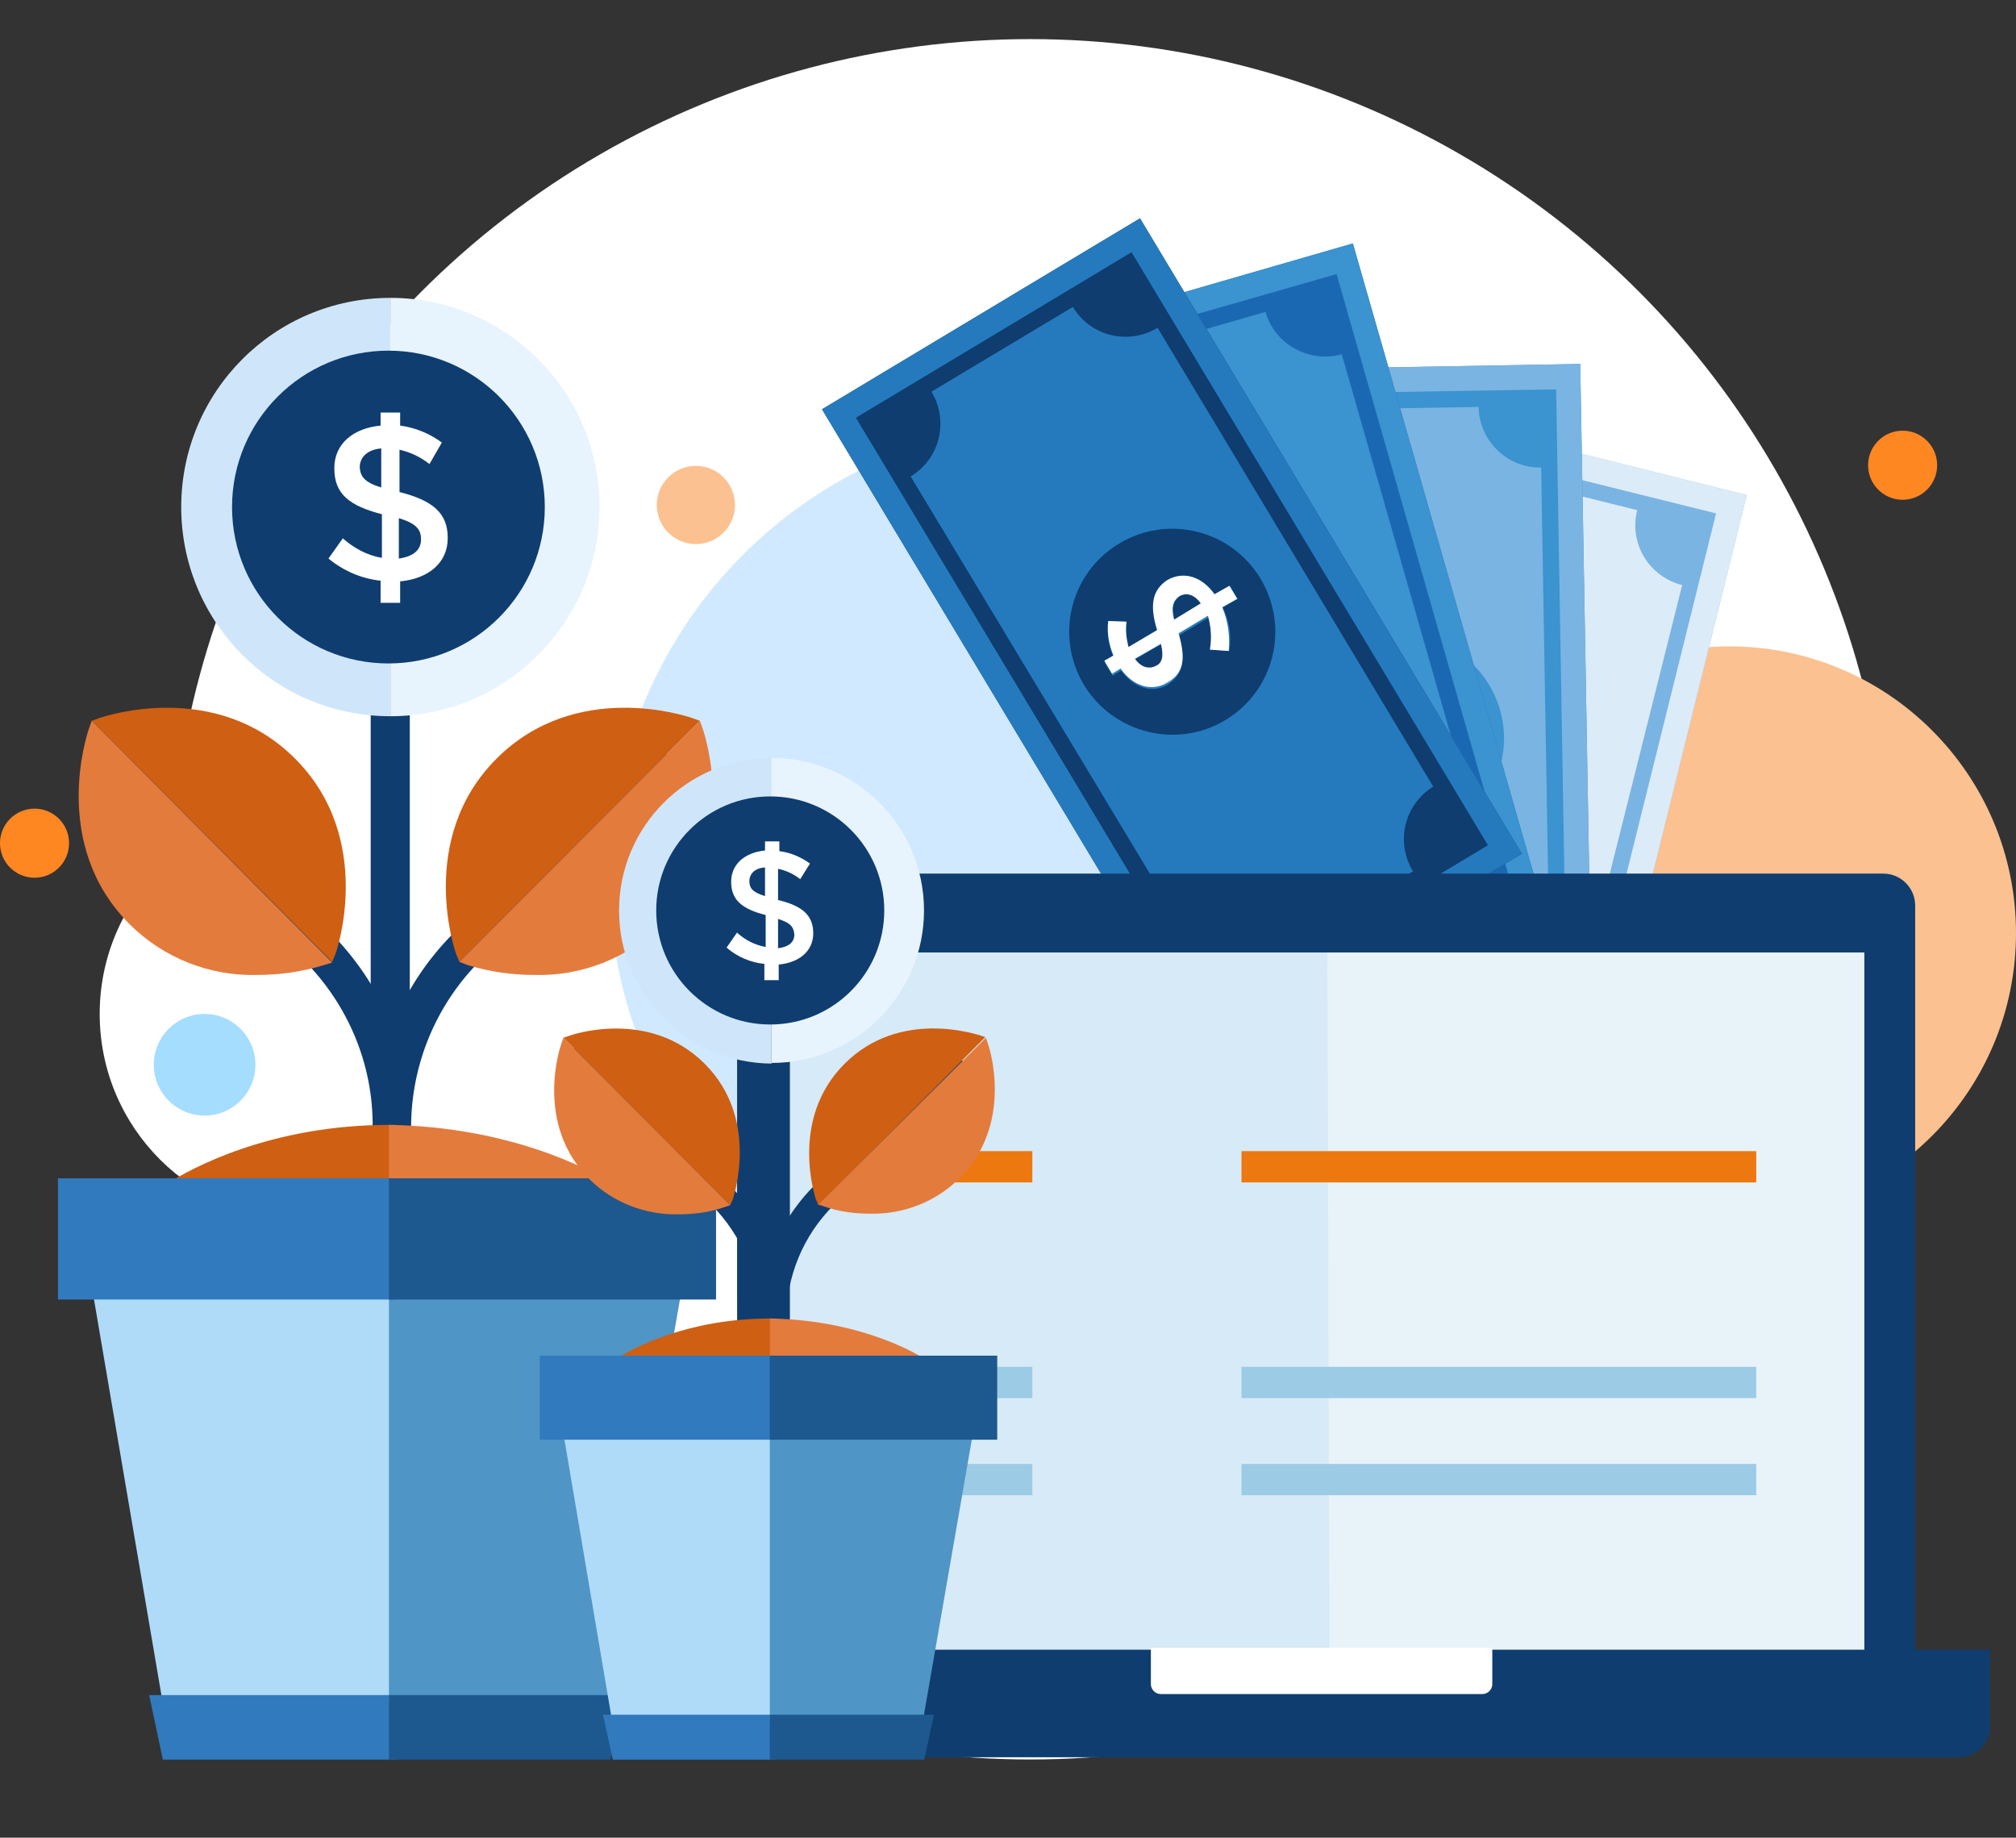
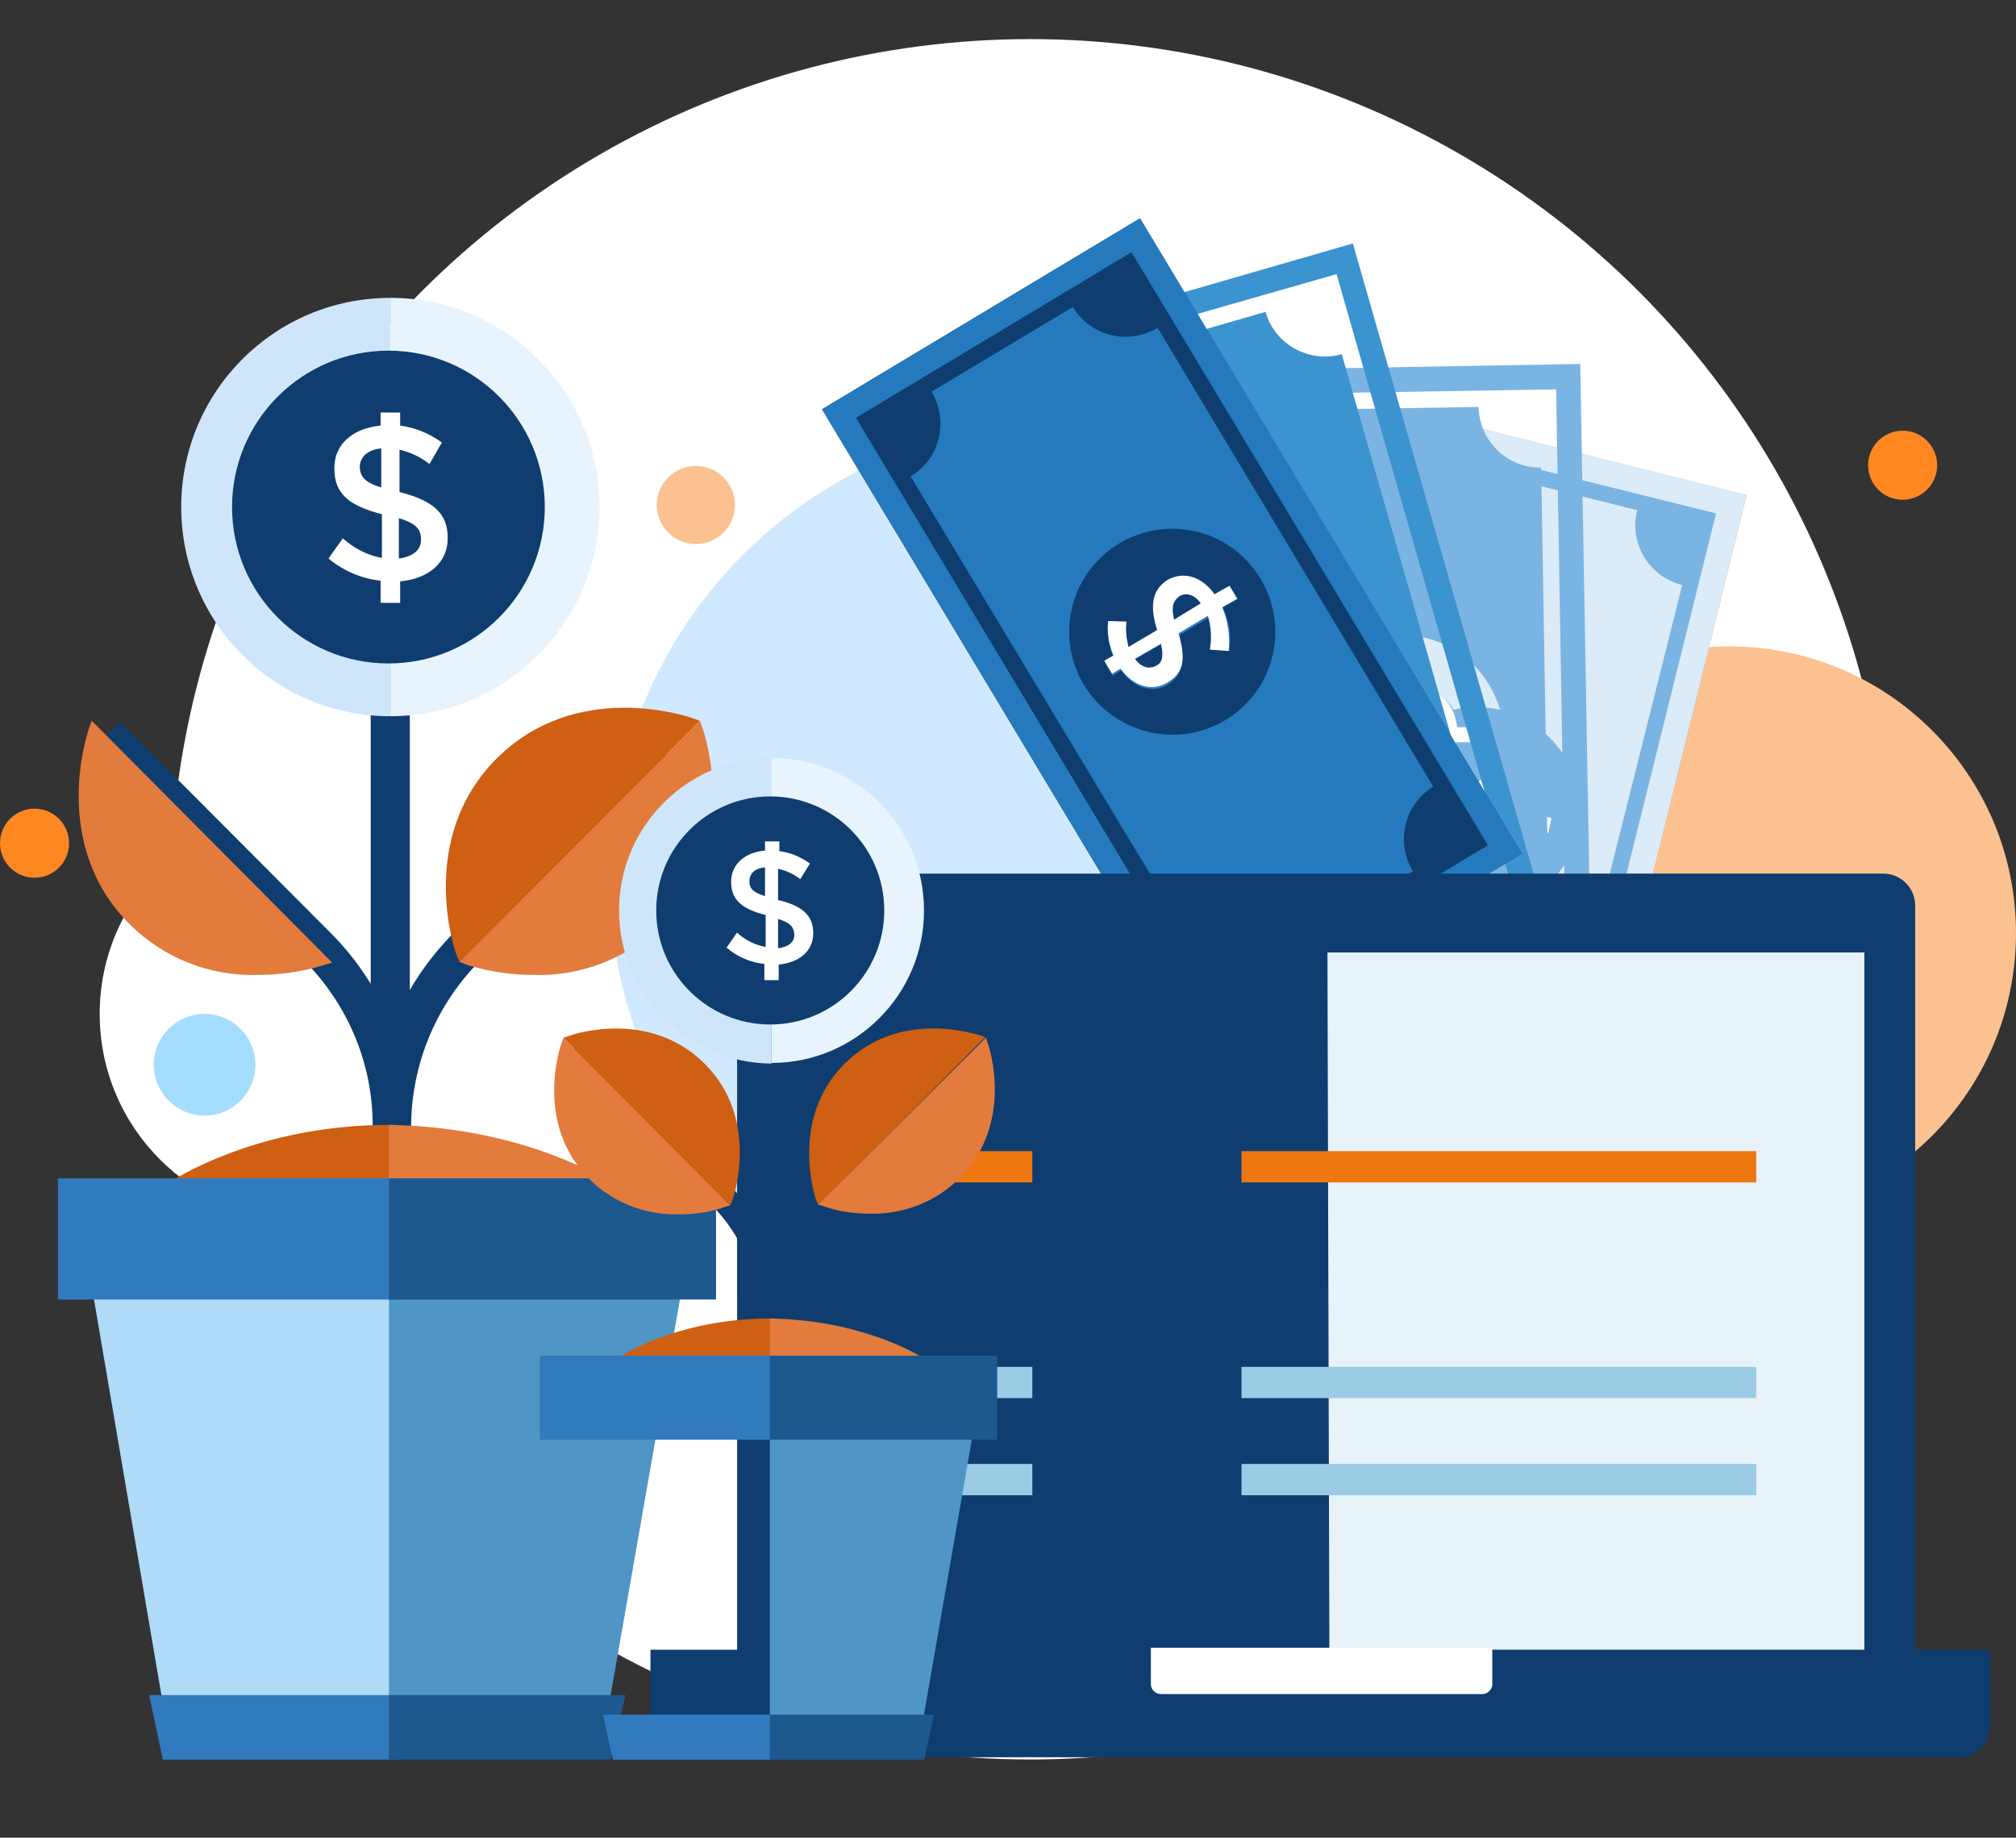
<svg xmlns="http://www.w3.org/2000/svg" version="1.1" id="Layer_1" x="0px" y="0px" viewBox="0 0 309.4 282" style="enable-background:new 0 0 309.4 282;" xml:space="preserve">
  <rect x="0" y="0" width="309.4" height="282" fill="#333333" stroke="none" />
  <style type="text/css">
	.st0{fill:#FFFFFF;}
	.st1{fill:#FCC190;}
	.st2{fill:#D0E9FF;}
	.st3{fill:#FE8722;}
	.st4{fill:#A5DDFF;}
	.st5{fill:#7AB4E2;}
	.st6{fill:#DCEBF8;}
	.st7{fill:#3B93D0;}
	.st8{fill:#1B68B2;}
	.st9{fill:#0F3D70;}
	.st10{fill:#257ABE;}
	.st11{fill:#D7EAF7;}
	.st12{fill:#E8F2F9;}
	.st13{fill:#ED780F;}
	.st14{fill:#9CCBE5;}
	.st15{fill:none;stroke:#0F3D70;stroke-width:4;}
	.st16{fill:none;stroke:#0F3D70;stroke-width:6;}
	.st17{fill:#CE5F13;}
	.st18{fill:#AFDBF9;}
	.st19{fill:#317ABE;}
	.st20{fill:#E37B3D;}
	.st21{fill:#4F95C6;}
	.st22{fill:#1D588F;}
	.st23{fill:#CFE6FA;}
	.st24{fill:#E8F4FD;}
</style>
  <g id="savings-budgeting" transform="translate(-996.183 -278)">
    <g id="Group_20215" transform="translate(1022.244 284)">
      <g transform="matrix(1, 0, 0, 1, -26.06, -6)">
        <ellipse id="Ellipse_1670-2" class="st0" cx="158.1" cy="138" rx="132" ry="132" />
      </g>
    </g>
    <g id="Group_20285" transform="translate(996.183 311.505)">
      <g id="Group_20172" transform="translate(0 31.086)">
        <g id="Group_19965" transform="translate(0 0)">
          <ellipse id="Ellipse_1652" class="st0" cx="46.9" cy="91" rx="31.6" ry="31.6" />
          <ellipse id="Ellipse_1653" class="st1" cx="265.4" cy="78.6" rx="44" ry="44" />
          <ellipse id="Ellipse_1672" class="st1" cx="106.8" cy="12.9" rx="6" ry="6" />
          <ellipse id="Ellipse_1654" class="st0" cx="240.5" cy="12.2" rx="6.7" ry="6.7" />
          <ellipse id="Ellipse_1655" class="st2" cx="163.6" cy="70.1" rx="70.1" ry="70.1" />
          <ellipse id="Ellipse_1656" class="st3" cx="292" cy="6.8" rx="5.3" ry="5.3" />
          <ellipse id="Ellipse_1657" class="st3" cx="5.3" cy="64.8" rx="5.3" ry="5.3" />
          <ellipse id="Ellipse_1671" class="st4" cx="31.4" cy="98.8" rx="7.8" ry="7.8" />
        </g>
      </g>
      <g id="Group_11227" transform="translate(126.157)">
        <g id="Group_11225">
          <g id="Group_3782" transform="translate(59.213 28.68)">
            <g id="Group_3778">
              <path id="Path_1460" class="st5" d="M0,110.5l55.3,13.7L82.7,13.8L27.5,0L0,110.5z" />
            </g>
            <g id="Group_3779">
              <path id="Path_1461" class="st6" d="M52.8,107.3l20-79.7c-5.1-1.3-8.2-6.4-6.9-11.5v0L41.4,10c-1.3,5.1-6.4,8.2-11.5,6.9h0        l-20,79.8c5.1,1.3,8.2,6.4,6.9,11.5v0l24.5,6.1C42.6,109.2,47.7,106.1,52.8,107.3z M26,58.3c2.1-8.5,10.7-13.6,19.1-11.5        c0,0,0,0,0,0C53.6,49,58.8,57.6,56.6,66c0,0,0,0,0,0c-2.1,8.5-10.7,13.6-19.1,11.5c-8.4-2.1-13.6-10.6-11.5-19        C26,58.4,26,58.4,26,58.3L26,58.3z" />
              <path id="Path_1462" class="st6" d="M0,110.5l55.3,13.7L82.7,13.8L27.5,0L0,110.5z M78,16.6l-25.6,103L4.5,107.7l25.6-103        L78,16.6z" />
              <path id="Path_1463" class="st6" d="M43.5,68.3l1.9,2.2c1.8-1.4,3.2-3.3,4.1-5.4l2.5,0.6l0.6-2.3l-2.5-0.6        c0.4-3.3-0.9-6.1-3.7-6.6l0,0c-2.8-0.7-4.7,0.6-6.6,4.3l-5-1.2c0.6-1.2,1.5-2.2,2.5-3.1L35.4,54c-1.4,1.1-2.5,2.6-3.1,4.4        L30.8,58l-0.6,2.3l1.5,0.4c-0.6,3.3,0.9,5.9,3.5,6.6l0,0c2.9,0.7,4.7-0.7,6.6-4.2l5.1,1.3C46.1,65.9,44.9,67.2,43.5,68.3z         M42.9,61.1c1.1-1.8,1.9-2.2,3-1.9l0,0c1.3,0.4,1.8,1.4,1.6,3.1L42.9,61.1z M35.7,64.1L35.7,64.1c-1.1-0.2-1.8-1.4-1.6-3        l4.6,1.2C37.6,64.1,36.9,64.3,35.7,64.1L35.7,64.1z" />
            </g>
            <g id="Group_3781" transform="translate(30.233 53.743)">
              <g id="Group_3780">
                <path id="Path_1464" class="st0" d="M7.3,2.4C6.2,3.2,5.3,4.2,4.8,5.4l5,1.2c2-3.7,3.8-4.9,6.6-4.3l0,0C19.2,3,20.5,5.7,20,9         l2.5,0.6L22,11.9l-2.5-0.6c-0.8,2.2-2.2,4-4.1,5.4l-1.9-2.2c1.5-0.9,2.7-2.3,3.3-4l-5.1-1.3C9.7,12.6,8,14,5,13.3l0,0         c-2.8-0.7-4.1-3.3-3.5-6.6L0,6.3L0.6,4l1.5,0.4C2.8,2.7,3.8,1.2,5.2,0L7.3,2.4z M8.5,8.5L3.9,7.4C3.7,9,4.4,10,5.5,10.4l0,0         C6.6,10.6,7.4,10.3,8.5,8.5L8.5,8.5z M12.7,7.3l4.7,1.2c0.2-1.6-0.3-2.8-1.6-3.1l0,0C14.5,5.1,13.6,5.5,12.7,7.3L12.7,7.3z" />
              </g>
            </g>
          </g>
          <g id="Group_3787" transform="translate(59.467 22.345)">
            <g id="Group_3783">
-               <path id="Path_1465" class="st7" d="M2,114.8l56.9-1L56.9,0L0,1L2,114.8z" />
-             </g>
+               </g>
            <g id="Group_3784">
              <path id="Path_1466" class="st5" d="M52.3,98.1l-1.4-82.2c-5.2,0.1-9.5-4.1-9.6-9.3L15.9,7c0.1,5.2-4.1,9.5-9.3,9.6L8,98.9        c5.2-0.1,9.5,4.1,9.6,9.3l25.3-0.4C42.9,102.5,47.1,98.2,52.3,98.1z M13.6,57.7c-0.2-8.7,6.8-15.9,15.5-16.1c0,0,0,0,0,0        c8.7-0.2,15.9,6.8,16.1,15.5c0,0,0,0,0,0c0.2,8.7-6.8,15.9-15.5,16.1c0,0,0,0,0,0C21,73.3,13.8,66.4,13.6,57.7L13.6,57.7z" />
              <path id="Path_1467" class="st5" d="M2,114.8l56.9-1L56.9,0L0,1L2,114.8z M53.2,3.9L55,110.1l-49.3,0.9L3.9,4.7L53.2,3.9z" />
              <path id="Path_1468" class="st5" d="M33.2,62.8l2.4,1.6c1.4-1.8,2.3-4,2.5-6.2l2.7,0l0-2.3l-2.5,0c-0.4-3.3-2.4-5.5-5.2-5.5        l0,0c-2.8,0-4.4,1.8-5.3,5.8l-5.1,0.1c0.3-1.3,0.9-2.5,1.7-3.6l-2.6-1.5c-1.1,1.4-1.8,3.2-1.9,5l-1.6,0l0,2.3l1.5,0        c0.3,3.3,2.4,5.5,5.2,5.5l0,0c3-0.1,4.4-1.8,5.3-5.8l5.2-0.1C35.2,59.8,34.4,61.4,33.2,62.8z M30.7,56.1        c0.6-2,1.2-2.7,2.5-2.7l0,0c1.3,0,2,0.8,2.3,2.6L30.7,56.1z M24.7,60.8L24.7,60.8c-1.1,0-2-0.8-2.3-2.5l4.7-0.1        C26.5,60.2,25.8,60.7,24.7,60.8L24.7,60.8z" />
            </g>
            <g id="Group_3786" transform="translate(17.909 50.252)">
              <g id="Group_3785">
                <path id="Path_1469" class="st0" d="M6.3,2.3C5.5,3.4,4.9,4.6,4.6,5.9l5.1-0.1C10.6,1.7,12,0,14.9,0l0,0         c2.9-0.1,4.8,2.2,5.2,5.5l2.5,0l0,2.3l-2.7,0c-0.2,2.3-1.1,4.5-2.5,6.2L15,12.4c1.2-1.3,1.9-3,2.2-4.7L12,7.8         c-0.9,3.8-2.3,5.7-5.3,5.8l0,0c-2.8,0-4.8-2.2-5.2-5.5L0,8.1l0-2.3l1.9,0c0.2-1.8,0.8-3.5,1.9-5L6.3,2.3z M9.1,7.9L4.5,8         c0.2,1.6,1.1,2.5,2.2,2.5l0,0C7.9,10.5,8.5,10,9.1,7.9L9.1,7.9z M12.8,5.9l4.8-0.1c-0.2-1.6-1.1-2.6-2.3-2.6l0,0         C14.1,3.2,13.4,3.7,12.8,5.9L12.8,5.9z" />
              </g>
            </g>
          </g>
          <g id="Group_3792" transform="translate(26.77 3.855)">
            <g id="Group_3788">
-               <path id="Path_1470" class="st8" d="M31.4,125.1l54.7-15.6L54.7,0L0,15.8L31.4,125.1z" />
-             </g>
+               </g>
            <g id="Group_3789">
              <path id="Path_1471" class="st7" d="M75.6,96L53,17c-5,1.4-10.3-1.5-11.7-6.5c0,0,0,0,0,0l0,0l-24.3,7        c1.5,5-1.5,10.3-6.5,11.7h0l22.6,79c5-1.5,10.3,1.5,11.7,6.5v0l24.3-7C67.8,102.7,70.6,97.5,75.6,96z M27.8,67        c-2.4-8.4,2.4-17.1,10.8-19.5c0,0,0,0,0,0C47,45,55.7,49.9,58.2,58.2c2.4,8.4-2.4,17.1-10.8,19.5c0,0,0,0,0,0l0,0        C39,80.2,30.3,75.4,27.8,67L27.8,67z" />
              <path id="Path_1472" class="st7" d="M31.4,125.1l54.7-15.6L54.7,0L0,15.8L31.4,125.1z M52.2,4.7l29.2,102.1L34,120.4L4.7,18.3        L52.2,4.7z" />
              <path id="Path_1473" class="st7" d="M48.1,66.8l2.8,1c0.9-2.1,1.2-4.5,0.8-6.7l2.5-0.7l-0.7-2.3L51,58.8        c-1.2-3.1-3.7-4.7-6.5-3.9l0,0c-2.8,0.8-3.7,2.8-3.7,7l-4.9,1.3c0-1.3,0.2-2.7,0.7-3.9l-2.8-0.7c-0.6,1.7-0.8,3.5-0.5,5.3        l-1.4,0.4l0.7,2.3l1.5-0.4c1.2,3.1,3.6,4.7,6.4,3.9l0,0c2.9-0.8,3.7-3,3.7-6.9l5-1.5C49.1,63.4,48.8,65.2,48.1,66.8z         M43.9,60.9c0-2.1,0.6-2.9,1.7-3.2l0,0c1.3-0.4,2.3,0.3,2.9,1.8L43.9,60.9z M39.3,67L39.3,67c-1.1,0.3-2.2-0.2-2.8-1.8        l4.5-1.3C40.8,66.1,40.4,66.8,39.3,67L39.3,67z" />
            </g>
            <g id="Group_3791" transform="translate(31.835 54.619)">
              <g id="Group_3790">
                <path id="Path_1474" class="st0" d="M4.8,4.6C4.4,5.9,4.1,7.2,4.2,8.6l4.9-1.4C8.9,3,10,1,12.7,0.2l0,0         c2.8-0.8,5.2,0.9,6.5,3.9l2.5-0.7l0.7,2.3l-2.5,0.7c0.4,2.3,0.1,4.6-0.8,6.7l-2.8-1c0.8-1.6,1.1-3.3,0.9-5.1l-5,1.5         c0.1,3.9-0.8,6.1-3.7,6.9l0,0c-2.8,0.8-5.2-0.8-6.4-3.9l-1.5,0.4L0,9.7l1.5-0.4C1.2,7.5,1.4,5.6,2,3.9L4.8,4.6z M9.1,9.4         l-4.5,1.3c0.7,1.6,1.7,2.1,2.8,1.8l0,0C8.5,12.2,9,11.5,9.1,9.4L9.1,9.4z M12.1,6.3l4.7-1.3c-0.7-1.6-1.7-2.2-2.9-1.8l0,0         C12.7,3.5,12,4.3,12.1,6.3L12.1,6.3z" />
              </g>
            </g>
          </g>
          <g id="Group_3797">
            <g id="Group_3793">
              <path id="Path_1475" class="st9" d="M58.6,126.8l48.8-29.3L48.8,0L0,29.3L58.6,126.8z" />
            </g>
            <g id="Group_3794">
              <path id="Path_1476" class="st10" d="M93.8,87.2L51.5,16.8c-4.5,2.7-10.3,1.3-13-3.2l-21.7,13c2.7,4.5,1.3,10.3-3.2,13L56,110        c4.5-2.7,10.3-1.3,13,3.2l21.7-13C88,95.8,89.3,90,93.8,87.2C93.8,87.3,93.8,87.3,93.8,87.2L93.8,87.2z M40.2,71.6        c-4.5-7.5-2.1-17.2,5.4-21.7c7.5-4.5,17.2-2.1,21.7,5.4c4.5,7.5,2.1,17.2-5.4,21.7c0,0,0,0,0,0l0,0        C54.4,81.5,44.7,79,40.2,71.6L40.2,71.6z" />
              <path id="Path_1477" class="st10" d="M58.6,126.8l48.8-29.3L48.8,0L0,29.3L58.6,126.8z M47.5,5.2l54.7,91l-42.3,25.4l-54.7-91        L47.5,5.2z" />
              <path id="Path_1478" class="st10" d="M59.6,66.2l2.9,0.2c0.4-2.3,0-4.6-1-6.7l2.3-1.3l-1.2-2l-2.3,1.3        c-1.9-2.7-4.9-3.7-7.2-2.1l0,0c-2.4,1.4-2.8,3.7-1.6,7.7l-4.4,2.6c-0.4-1.3-0.5-2.6-0.3-3.9l-2.9,0.1        c-0.2,1.8,0.1,3.6,0.9,5.3l-1.4,0.8l1.2,2l1.3-0.8c1.9,2.6,4.7,3.6,7.1,2.2l0,0c2.5-1.6,2.8-3.8,1.8-7.6l4.5-2.7        C59.7,62.8,59.9,64.5,59.6,66.2z M54.1,61.6c-0.5-2-0.2-2.9,0.8-3.6l0,0c1.1-0.7,2.3-0.3,3.3,1.1L54.1,61.6z M51.2,68.8        L51.2,68.8c-1,0.7-2.1,0.3-3.2-1.1l4-2.3C52.5,67.3,52.2,68.2,51.2,68.8z" />
            </g>
            <g id="Group_3796" transform="translate(43.423 54.785)">
              <g id="Group_3795">
                <path id="Path_1479" class="st0" d="M3.3,7.1c-0.2,1.3,0,2.6,0.3,3.9L8,8.4C6.8,4.5,7.3,2.2,9.6,0.7l0,0         c2.5-1.4,5.3-0.5,7.2,2.2l2.3-1.3l1.2,2l-2.3,1.3c0.9,2.1,1.2,4.4,1,6.7l-2.9-0.2c0.3-1.7,0.2-3.5-0.3-5.2l-4.5,2.7         c1.1,3.8,0.9,6.1-1.8,7.6l0,0c-2.4,1.4-5.2,0.5-7.1-2.2l-1.3,0.8l-1.2-2l1.4-0.8c-0.7-1.7-1-3.5-0.8-5.3L3.3,7.1z M8.6,10.5         l-4,2.3c1,1.4,2.2,1.6,3.2,1.1l0,0C8.7,13.5,9.1,12.6,8.6,10.5L8.6,10.5z M10.6,6.8l4.1-2.5c-1-1.4-2.2-1.7-3.3-1.1l0,0         C10.5,3.9,10.1,4.8,10.6,6.8z" />
              </g>
            </g>
          </g>
        </g>
      </g>
      <g id="Group_20213" transform="translate(99.827 100.553)">
        <g id="Group_11525" transform="translate(0 0)">
          <g id="Group_11002" transform="translate(0)">
            <g id="Group_8042">
              <g id="Group_7522">
                <g id="Group_7494">
                  <g id="Group_7384">
                    <path id="Path_3881" class="st9" d="M194.1,121.6H13.3V4.9c0-2.7,2.2-4.9,4.9-4.9c0,0,0,0,0,0h171c2.7,0,4.9,2.2,4.9,4.9           l0,0L194.1,121.6L194.1,121.6z" />
-                     <path id="Path_3882" class="st11" d="M105.3,121.6H21.4V12.1h82.8" />
                    <path id="Path_3883" class="st12" d="M103.9,12.1h82.4v109.5h-82.1" />
                    <path id="Path_3884" class="st9" d="M0,119.1h205.6v11.7c0,2.6-2.1,4.8-4.8,4.8H4.8c-2.6,0-4.8-2.1-4.8-4.7c0,0,0,0,0,0           l0,0L0,119.1L0,119.1z" />
                    <path id="Path_3885" class="st0" d="M76.8,118.8h52.4v5.6c0,0.8-0.7,1.5-1.5,1.5H78.3c-0.8,0-1.5-0.7-1.5-1.5l0,0V118.8z" />
                  </g>
                </g>
              </g>
              <g id="Group_8041" transform="translate(40.007 42.589)">
                <rect id="Rectangle_2730" x="0" y="0" class="st13" width="18.6" height="4.8" />
                <rect id="Rectangle_2731" x="50.7" y="0" class="st13" width="79" height="4.8" />
                <rect id="Rectangle_2732" x="0" y="33.1" class="st14" width="18.6" height="4.8" />
                <rect id="Rectangle_2733" x="50.7" y="33.1" class="st14" width="79" height="4.8" />
                <rect id="Rectangle_2734" x="0" y="48" class="st14" width="18.6" height="4.8" />
                <rect id="Rectangle_2735" x="50.7" y="48" class="st14" width="79" height="4.8" />
              </g>
            </g>
          </g>
        </g>
      </g>
      <g id="Group_20214" transform="translate(8.892 12.205)">
        <path id="Path_10740" class="st15" d="M106.3,107.5V154" />
        <g id="Group_11501">
          <line id="Line_988" class="st16" x1="51" y1="44.1" x2="51" y2="114.8" />
          <g id="Group_11500">
            <g id="icon1" transform="translate(0 62.899)">
              <g id="Group_10092" transform="translate(0 0)">
                <g id="Group_10089" transform="translate(0 0)">
                  <g id="Group_10087">
                    <path id="Path_5539" class="st9" d="M91.5,5.2L60.7,34.6c-4.1,4.1-7.3,9-9.4,14.3c-2.1-5.2-5.2-10-9.1-14l0,0L9.6,2.2           L5.4,6.4l32.3,32.3l0,0c6.8,6.8,10.7,16,10.6,25.7v17h5.9v-17c0-9.6,3.8-18.8,10.6-25.6L95.6,9.5L91.5,5.2z" />
                    <g id="Group_10084" transform="translate(0 64.009)">
                      <path id="Path_5540" class="st17" d="M52,0c-0.4,0-0.7,0-1.1,0C32.6,0,20.4,6.7,16.8,9H52V0z" />
                      <path id="Path_5542" class="st18" d="M52,26H5.4l10.7,62.8h36V26z" />
                      <path id="Path_5543" class="st19" d="M16.1,87.5h-2.1l2.1,9.9h36v-9.9H16.1z" />
                      <path id="Path_5544" class="st20" d="M85.1,9C81.4,6.7,69.2,0.3,50.8,0V9H85.1z" />
                      <path id="Path_5546" class="st21" d="M50.8,88.8h33.8l11-62.8H50.8V88.8z" />
                      <path id="Path_5547" class="st22" d="M87.1,87.5H50.8v9.9h34L87.1,87.5z" />
                      <path id="Path_5552" class="st19" d="M16.8,8.2H0v18.6h52V8.2H16.8z" />
                      <path id="Path_5553" class="st22" d="M84.7,8.2H50.8v18.6H101V8.2H84.7z" />
                    </g>
                    <g id="Group_10085" transform="translate(3.187)">
-                       <path id="Path_5548" class="st17" d="M38.9,39l0.5-1.2c0.1-0.2,6.2-17.6-6.2-30C21-4.4,4.1,1.3,3.4,1.5L2,2" />
                      <path id="Path_5549" class="st20" d="M2,2L1.5,3.4C1.3,4.1-4.4,21,7.8,33.2c5.2,5.2,12.3,8,19.6,7.8            c3.5,0,6.9-0.5,10.2-1.5l1.3-0.4" />
                    </g>
                    <g id="Group_10086" transform="translate(59.521)">
                      <path id="Path_5550" class="st17" d="M2.1,39l-0.5-1.2c-0.1-0.2-6.2-17.6,6.2-30C20-4.4,36.9,1.3,37.6,1.5L39,2" />
                      <path id="Path_5551" class="st20" d="M39,2l0.5,1.4c0.2,0.7,5.9,17.6-6.3,29.8c-5.2,5.2-12.3,8-19.6,7.8            c-3.5,0-6.9-0.5-10.2-1.5L2.1,39" />
                    </g>
                  </g>
                  <g id="Group_10088" transform="translate(73.954 49.238)">
                    <path id="Path_5539-2" class="st9" d="M63.6,3.6L42.2,24c-2.8,2.8-5.1,6.2-6.5,10c-1.4-3.6-3.6-6.9-6.3-9.7l0,0L6.7,1.6           L3.8,4.5l22.5,22.5l0,0c4.7,4.7,7.4,11.1,7.4,17.8v11.8h4.1V44.8c0-6.7,2.6-13.1,7.4-17.8L66.4,6.6L63.6,3.6z" />
                    <g id="Group_10084-2" transform="translate(0 44.483)">
                      <path id="Path_5540-2" class="st17" d="M36.2,0c-0.3,0-0.5,0-0.8,0C22.6,0,14.2,4.6,11.7,6.2h24.5V0z" />
-                       <path id="Path_5542-2" class="st18" d="M36.2,18.1H3.7l7.4,43.7h25V18.1z" />
                      <path id="Path_5543-2" class="st19" d="M11.2,60.8H9.7l1.5,6.9h25v-6.9H11.2z" />
                      <path id="Path_5544-2" class="st20" d="M59.1,6.2c-2.6-1.6-11-6-23.8-6.2v6.2L59.1,6.2z" />
-                       <path id="Path_5546-2" class="st21" d="M35.3,61.7h23.5l7.6-43.7H35.3V61.7z" />
+                       <path id="Path_5546-2" class="st21" d="M35.3,61.7h23.5l7.6-43.7H35.3z" />
                      <path id="Path_5547-2" class="st22" d="M60.5,60.8H35.3v6.9H59L60.5,60.8z" />
                      <path id="Path_5552-2" class="st19" d="M11.7,5.7H0v12.9h36.2V5.7H11.7z" />
                      <path id="Path_5553-2" class="st22" d="M58.8,5.7H35.3v12.9h34.9V5.7H58.8z" />
                    </g>
                    <g id="Group_10085-2" transform="translate(2.215)">
                      <path id="Path_5548-2" class="st17" d="M27,27.1l0.4-0.9c0-0.1,4.3-12.2-4.3-20.8C14.6-3.1,2.8,0.9,2.3,1.1L1.4,1.4" />
                      <path id="Path_5549-2" class="st20" d="M1.4,1.4L1.1,2.3C0.9,2.8-3.1,14.6,5.4,23.1c3.6,3.6,8.6,5.5,13.6,5.4            c2.4,0,4.8-0.3,7.1-1.1l0.9-0.3" />
                    </g>
                    <g id="Group_10086-2" transform="translate(41.364)">
                      <path id="Path_5550-2" class="st17" d="M1.4,27.1l-0.4-0.9C1,26.1-3.2,14,5.4,5.4c8.5-8.5,20.2-4.5,20.7-4.4l0.9,0.3" />
                      <path id="Path_5551-2" class="st20" d="M27.1,1.4l0.3,0.9c0.2,0.5,4.1,12.3-4.4,20.7c-3.6,3.6-8.6,5.5-13.6,5.4            c-2.4,0-4.8-0.3-7.1-1.1l-0.9-0.3" />
                    </g>
                  </g>
                </g>
              </g>
            </g>
            <g id="Group_11498" transform="translate(18.92)">
              <path id="Path_1185" class="st23" d="M32.1,64.2C14.3,64.2,0,49.8,0,32.1S14.3,0,32.1,0" />
              <path id="Path_1186" class="st24" d="M32.1,0c17.7,0,32.1,14.4,32.1,32.1S49.8,64.2,32.1,64.2" />
              <ellipse id="Ellipse_278" class="st9" cx="31.8" cy="32.1" rx="24" ry="24" />
              <path id="Path_1189" class="st0" d="M38.1,25.5c-1.4-1.1-2.9-1.8-4.6-2.2v6.5c5.2,1.3,7.4,3.3,7.4,7v0.1        c0,3.7-2.9,6.2-7.3,6.6v3.3h-3v-3.4c-2.9-0.3-5.7-1.5-8-3.4l2.2-3.1c1.7,1.5,3.7,2.6,6,3v-6.7c-5-1.3-7.3-3.1-7.3-7v-0.1        c0-3.7,2.9-6.1,7.1-6.5v-2h3v2c2.3,0.3,4.5,1.2,6.4,2.6L38.1,25.5z M30.7,29.1v-6c-2.2,0.2-3.3,1.4-3.3,2.9l0,0        C27.5,27.4,28.1,28.3,30.7,29.1L30.7,29.1z M33.4,33.8V40c2.2-0.3,3.4-1.3,3.4-2.9V37C36.8,35.5,36,34.6,33.4,33.8L33.4,33.8z        " />
            </g>
            <g id="Group_11499" transform="translate(86.118 70.604)">
              <path id="Path_1185-2" class="st23" d="M23.4,46.9C10.5,46.8,0,36.4,0,23.4C0,10.5,10.5,0,23.4,0" />
              <path id="Path_1186-2" class="st24" d="M23.4,0c12.9,0,23.4,10.5,23.4,23.4S36.3,46.8,23.4,46.8" />
              <ellipse id="Ellipse_278-2" class="st9" cx="23.2" cy="23.4" rx="17.5" ry="17.5" />
              <path id="Path_1189-2" class="st0" d="M27.8,18.6c-1-0.8-2.1-1.3-3.4-1.6v4.8c3.8,0.9,5.4,2.4,5.4,5.1v0        c0,2.7-2.1,4.5-5.3,4.8v2.4h-2.2v-2.5c-2.1-0.2-4.2-1.1-5.8-2.5l1.6-2.3c1.2,1.1,2.7,1.9,4.4,2.2v-4.9        c-3.6-0.9-5.3-2.3-5.3-5.1v0c0-2.7,2.1-4.5,5.2-4.8v-1.4h2.2v1.5c1.7,0.2,3.3,0.9,4.7,1.9L27.8,18.6z M22.4,21.2v-4.4        c-1.6,0.1-2.4,1-2.4,2.1l0,0C20,20,20.5,20.6,22.4,21.2L22.4,21.2z M24.4,24.7v4.5c1.6-0.2,2.5-0.9,2.5-2.1v0        C26.8,25.9,26.3,25.3,24.4,24.7z" />
            </g>
          </g>
        </g>
      </g>
    </g>
  </g>
</svg>